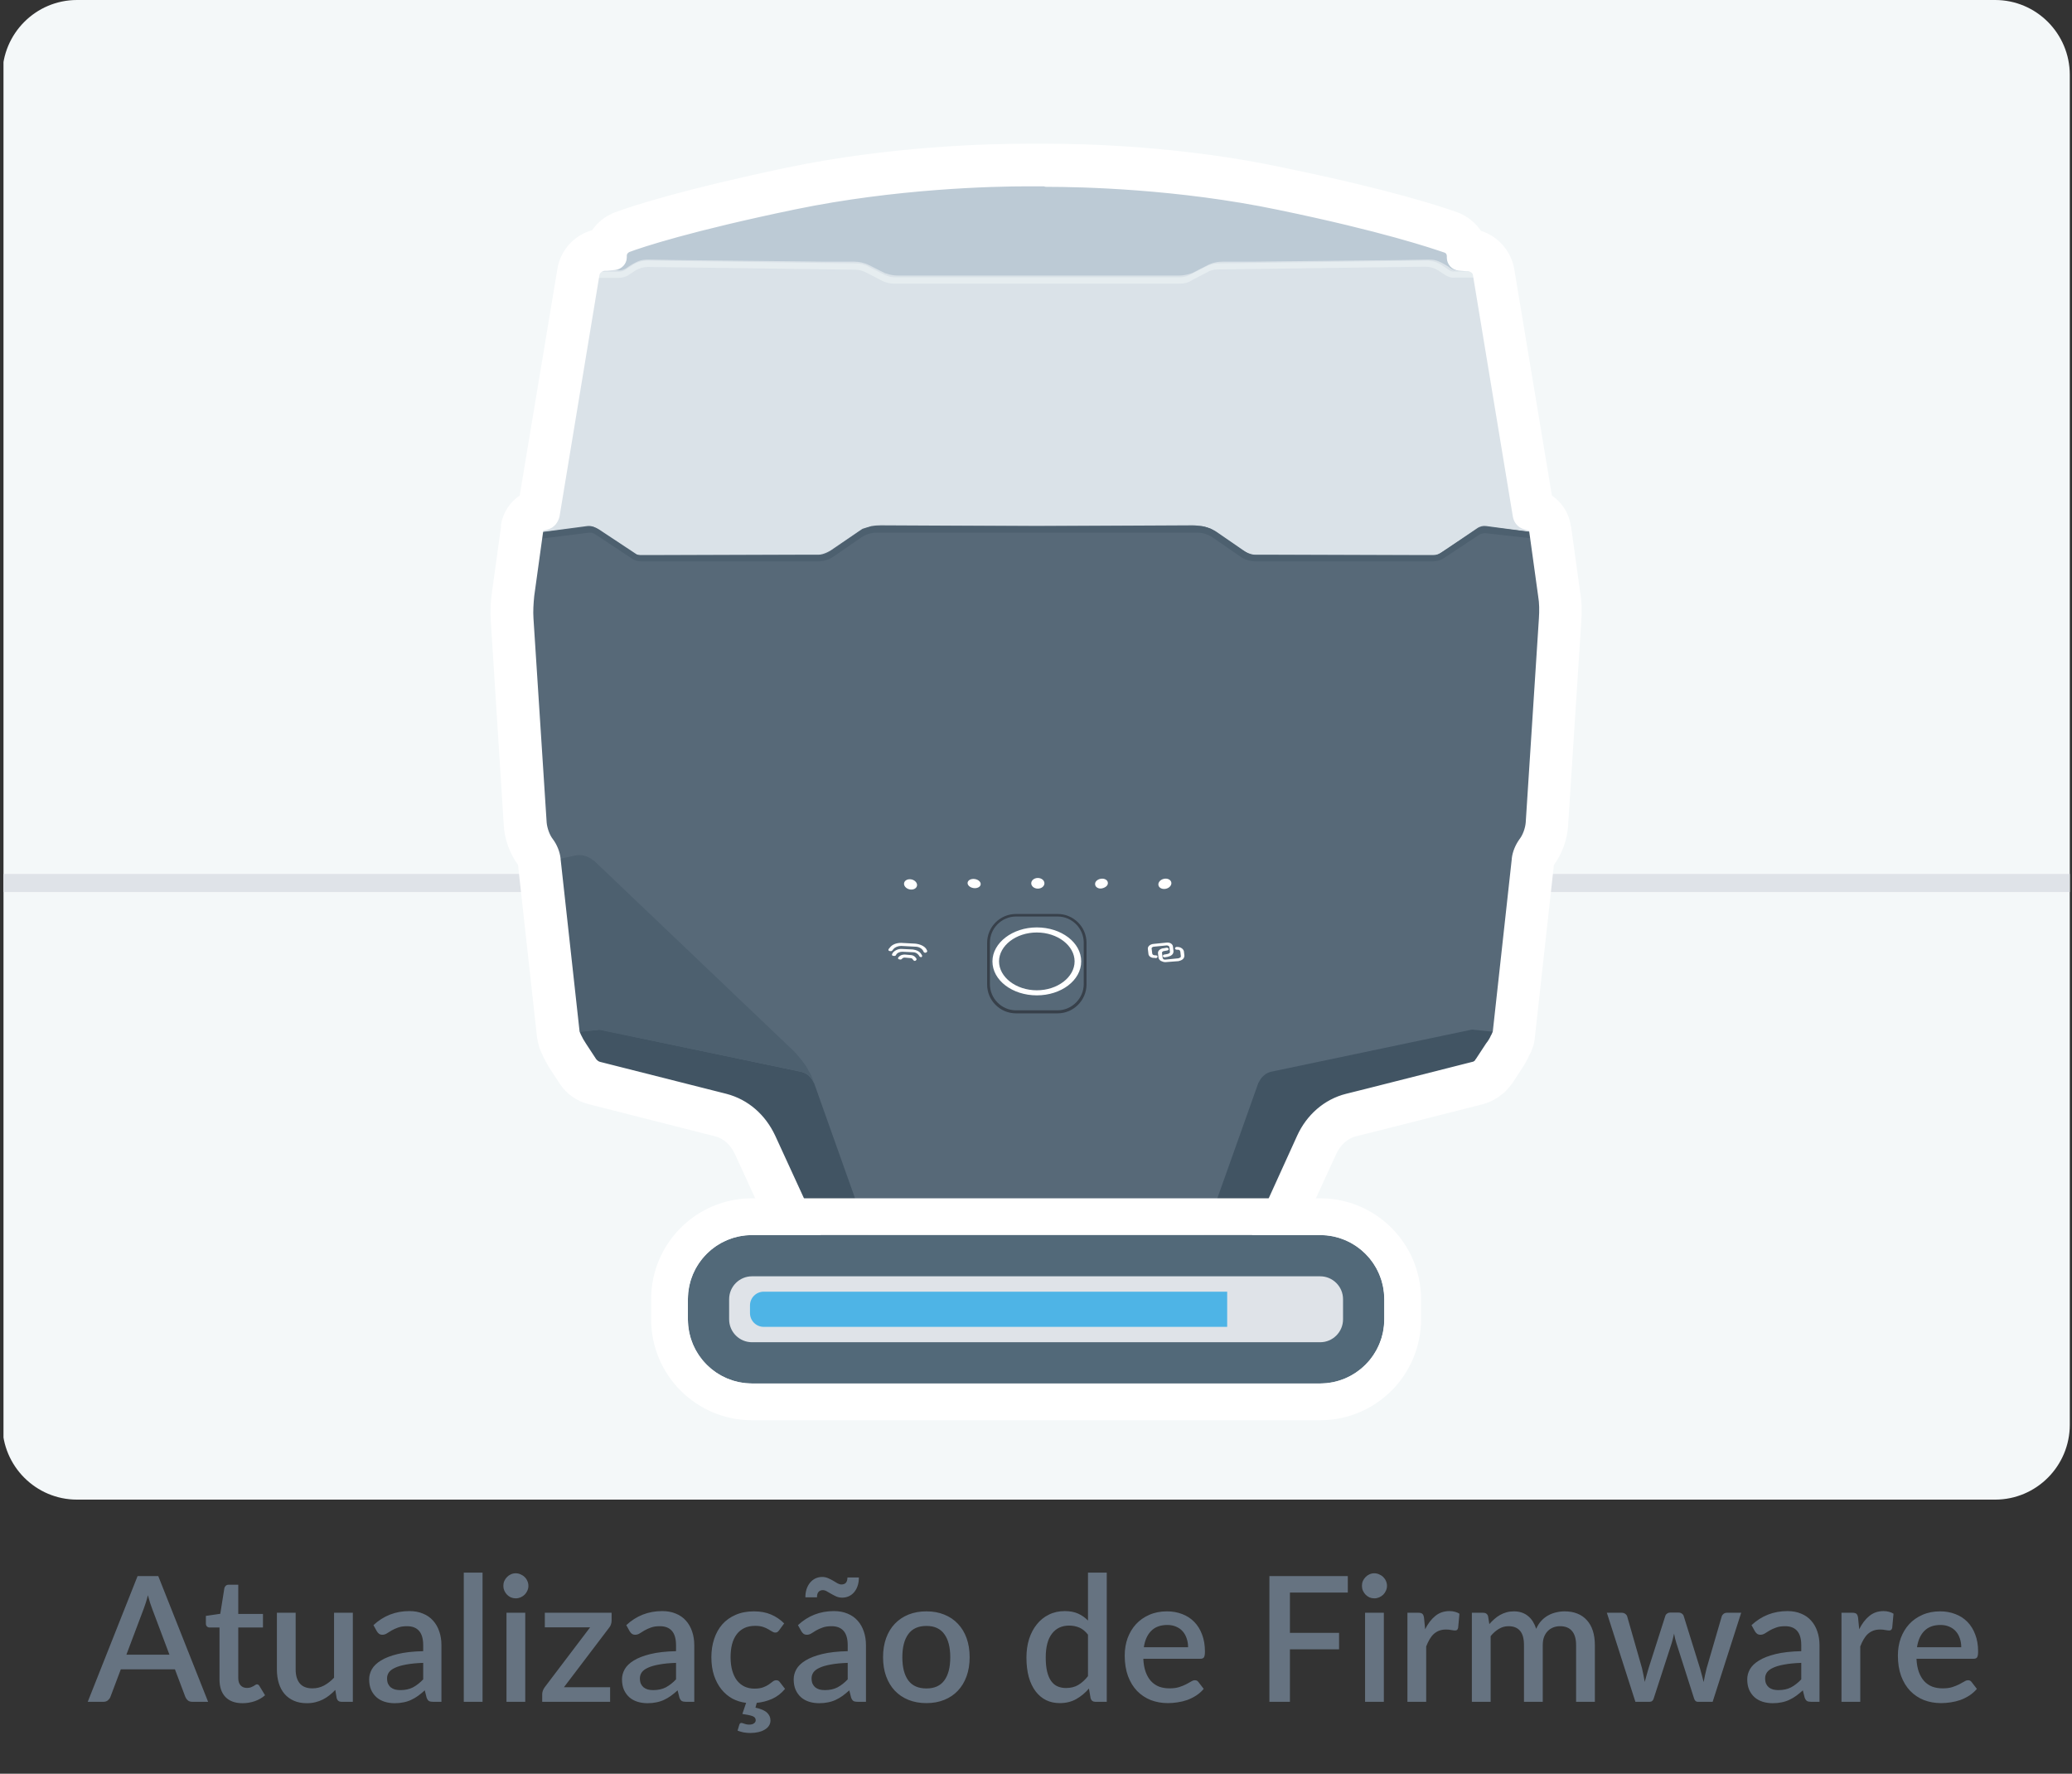
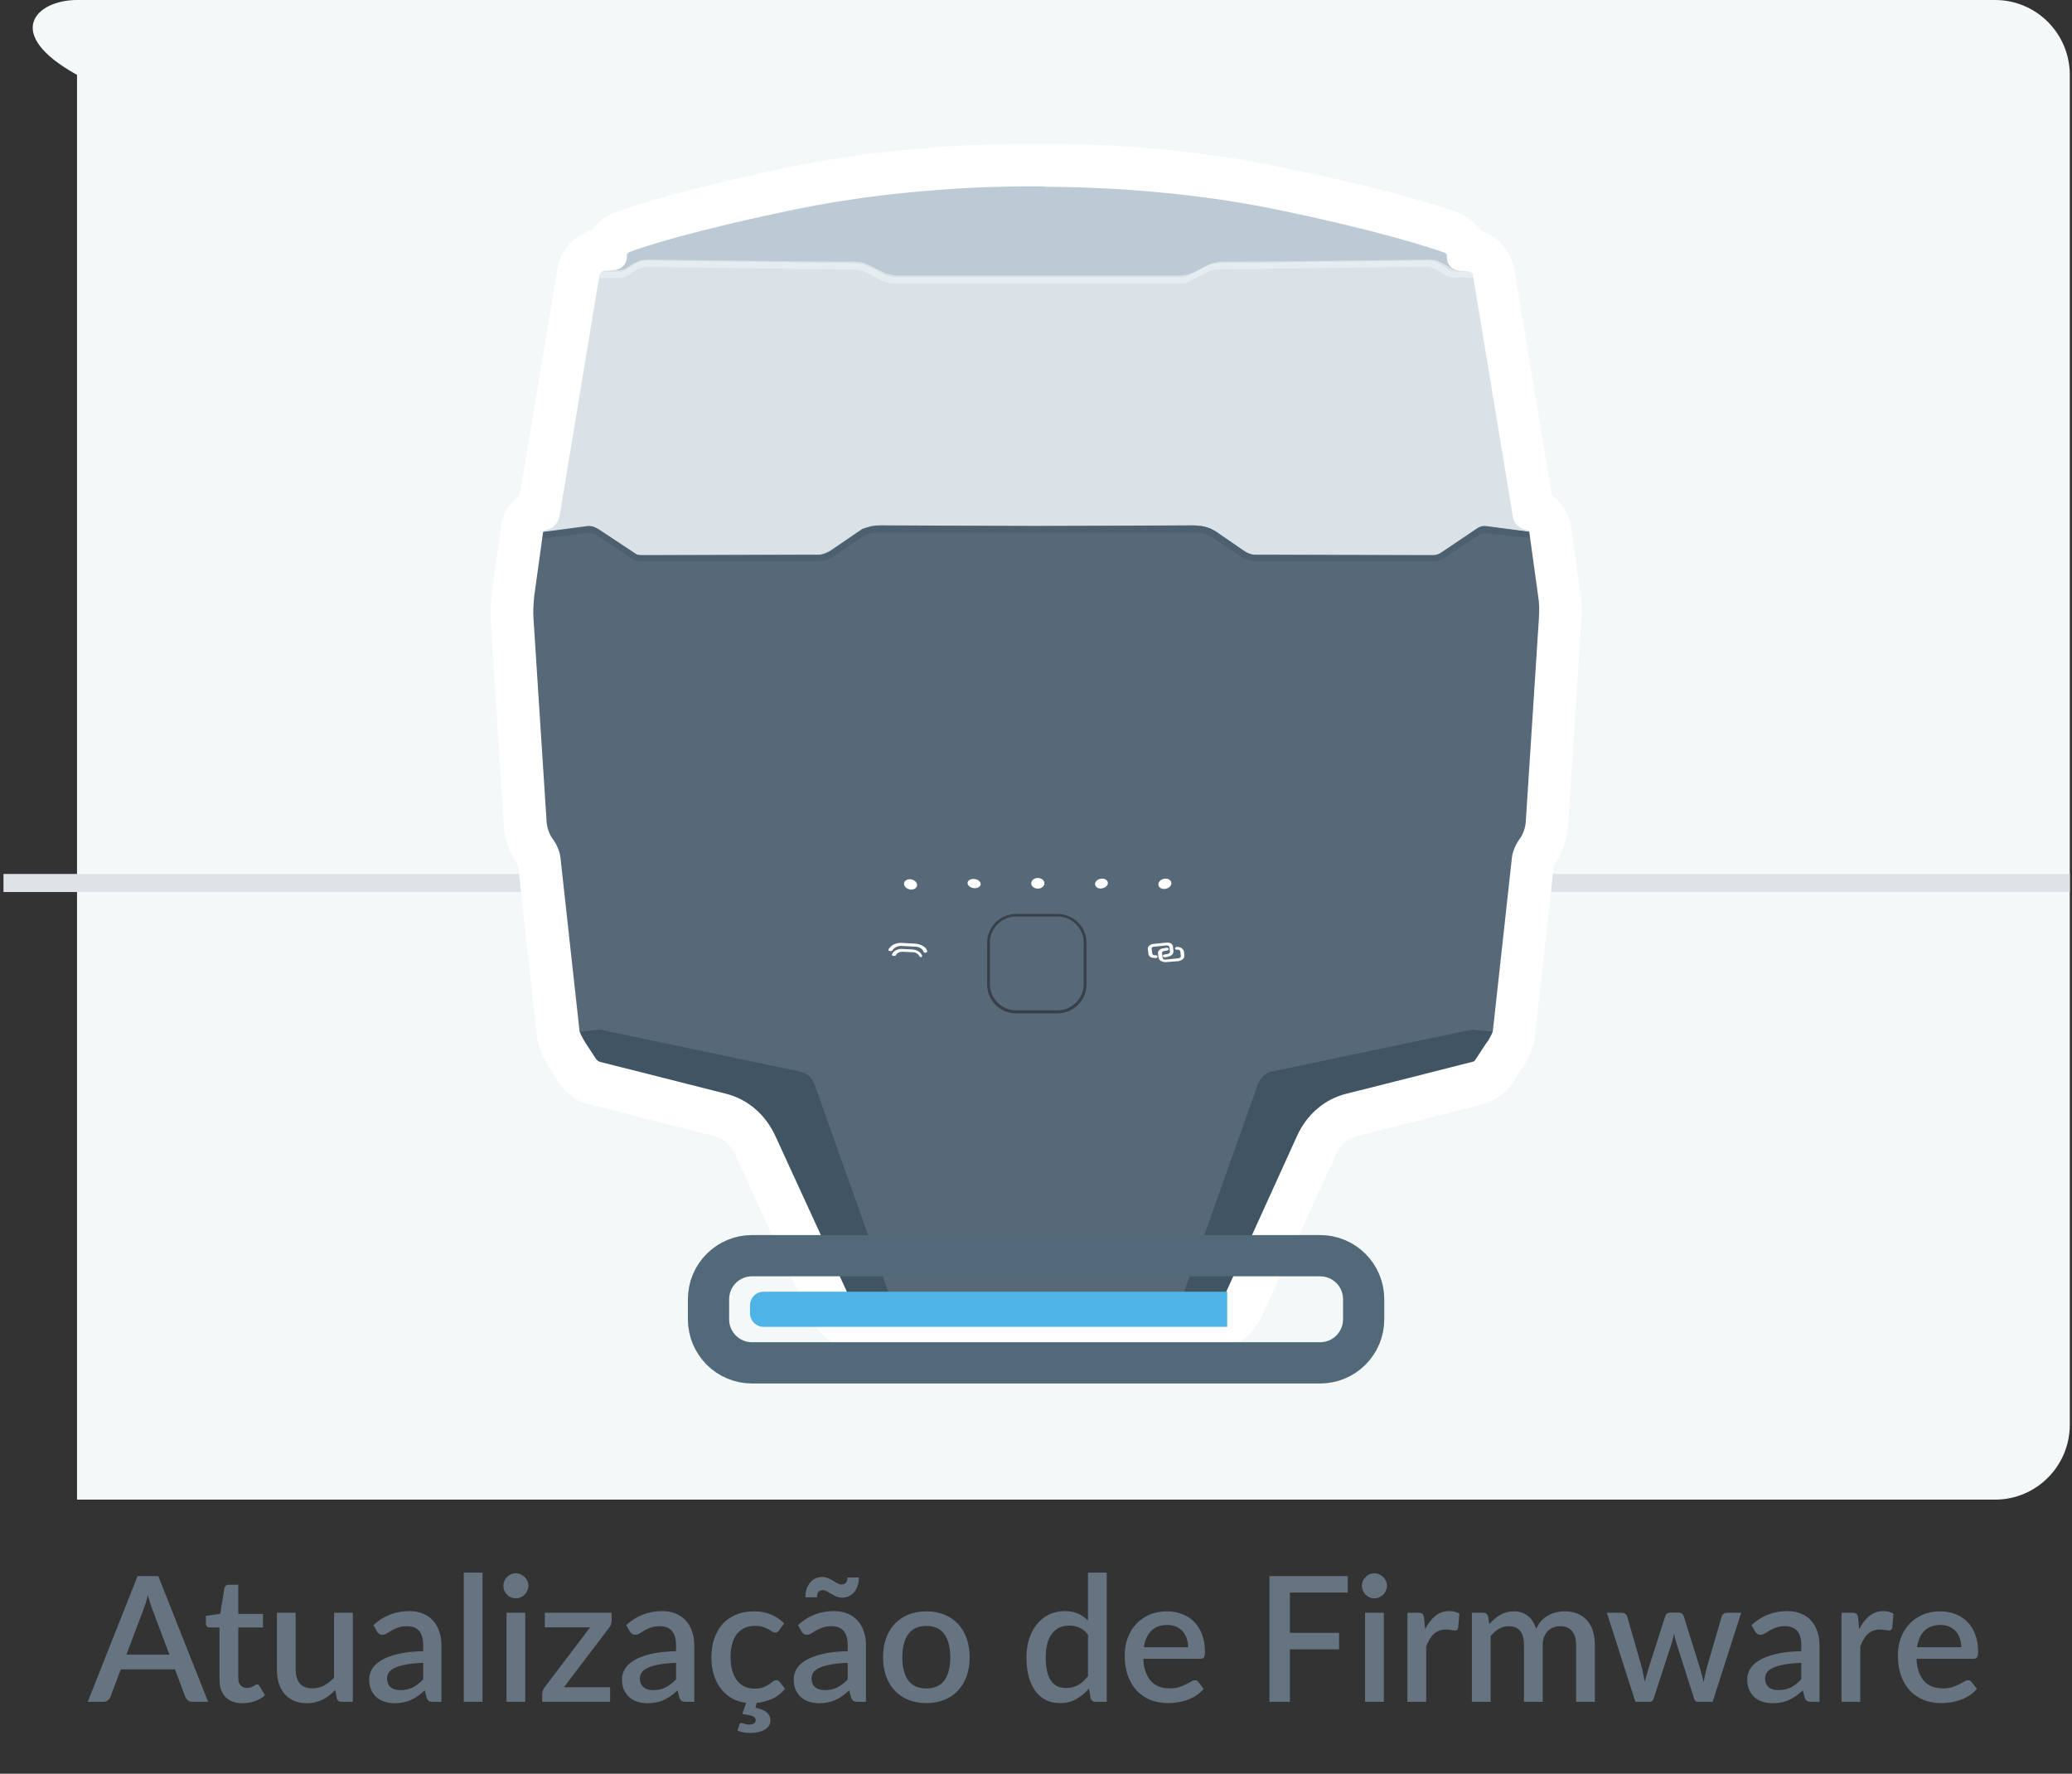
<svg xmlns="http://www.w3.org/2000/svg" width="451" height="386" viewBox="0 0 451 386" fill="none">
  <rect x="0" y="0" width="451" height="386" fill="#333333" stroke="none" />
  <g clip-path="url(#clip0_753_1047)">
-     <path d="M434.272 326.345H16.766C7.8 326.345 0.519 319.042 0.519 310.051V16.294C0.519 7.303 7.8 0 16.766 0H434.272C443.237 0 450.519 7.303 450.519 16.294V310.051C450.519 319.042 443.237 326.345 434.272 326.345Z" fill="#F4F8F9" />
+     <path d="M434.272 326.345H16.766V16.294C0.519 7.303 7.8 0 16.766 0H434.272C443.237 0 450.519 7.303 450.519 16.294V310.051C450.519 319.042 443.237 326.345 434.272 326.345Z" fill="#F4F8F9" />
    <path d="M450.519 190.193H0.519V194.118H450.519V190.193Z" fill="#DFE3E8" />
    <path d="M276.843 233.218C275.574 233.494 274.47 234.377 274.084 235.591L274.36 234.928C274.525 234.432 274.801 233.935 275.022 233.439L275.132 233.328C275.574 232.39 276.126 231.563 276.788 230.735L277.064 230.404C277.727 229.466 278.555 228.639 279.438 227.866L321.938 187.367C322.048 187.257 322.104 187.257 322.214 187.202C323.318 186.264 324.808 185.878 326.243 186.209L329.831 186.981L325.691 224.611L320.834 224.114L276.843 233.218Z" fill="#4D606F" />
    <path d="M335.351 129.598L333.42 115.638L323.484 114.314C322.822 114.204 322.049 114.425 321.442 114.811L313.825 119.997C313.218 120.439 312.501 120.659 311.783 120.659H310.182L277.672 120.549H273.146C271.987 120.549 270.552 119.777 269.614 119.059L263.542 114.921L263.211 114.811C262.604 114.645 262.107 114.48 261.555 114.314C260.893 114.204 260.231 114.149 259.513 114.149L225.513 114.314L191.733 114.149C191.071 114.149 190.409 114.259 189.691 114.314C189.084 114.425 188.532 114.59 188.035 114.811L187.704 114.921L181.633 119.059C180.694 119.721 179.259 120.549 178.1 120.549H173.574L141.064 120.659H139.464C138.691 120.659 138.029 120.384 137.421 119.997L129.804 114.811C129.197 114.369 128.48 114.204 127.762 114.314L117.827 115.638L115.895 129.598C115.619 131.198 115.564 132.853 115.73 134.564L118.6 178.98C118.71 180.304 119.262 181.849 120.035 182.842C120.863 184.001 121.47 185.38 121.636 186.815C121.636 186.815 121.636 186.815 121.636 186.925L125.775 224.555L126.106 225.327C126.382 226.099 126.879 226.651 127.265 227.368L129.473 230.734C129.749 231.065 130.136 231.396 130.577 231.507L158.064 238.459C162.701 239.617 166.399 242.928 168.386 247.287L184.503 282.378C184.834 283.151 185.441 283.813 186.104 284.199L187.539 285.137C188.311 285.634 189.139 285.909 189.967 285.909H193.389H195.597H226.23H255.539H257.802H261.224C262.052 285.909 262.88 285.634 263.653 285.137L265.088 284.199C265.75 283.758 266.357 283.096 266.689 282.378L282.806 247.287C284.848 242.928 288.436 239.673 293.127 238.459L320.614 231.507C321.056 231.396 321.442 231.065 321.718 230.734L323.926 227.368C324.368 226.706 324.754 226.044 325.085 225.327L325.416 224.555L329.556 186.925C329.556 186.925 329.556 186.925 329.556 186.815C329.722 185.38 330.329 183.945 331.157 182.842C331.929 181.849 332.481 180.249 332.592 178.98L335.462 134.564C335.627 132.963 335.627 131.308 335.351 129.598Z" fill="#576978" />
    <path d="M333.364 115.419C333.364 115.253 333.199 115.143 333.033 115.088L331.874 114.757C330.77 114.426 330.053 113.488 329.777 112.329L321.111 59.912C320.945 59.14 320.338 58.588 319.51 58.478C319.4 58.478 319.345 58.478 319.179 58.478H319.069L317.303 58.312C316.143 58.202 315.205 57.209 315.205 56.05V55.719C315.205 55.112 314.874 54.726 314.377 54.45C311.452 53.347 300.744 49.815 278.114 45.125C253.607 39.994 229.984 40.105 225.513 40.16C225.071 40.16 224.409 40.16 223.692 40.16C216.295 40.16 195.045 40.601 173.133 45.181C150.447 49.87 139.795 53.512 136.869 54.505C136.373 54.671 136.042 55.167 136.042 55.774V56.105C136.042 57.264 135.103 58.312 133.944 58.367L132.178 58.533H132.067C131.957 58.533 131.902 58.533 131.736 58.533C130.908 58.643 130.246 59.195 130.136 59.968L121.415 112.384C121.249 113.543 120.476 114.481 119.317 114.812L118.158 115.143C117.993 115.253 117.827 115.308 117.827 115.474V115.805L127.762 114.481C128.535 114.37 129.197 114.591 129.804 114.977L137.421 120.164C138.029 120.605 138.746 120.826 139.464 120.826H141.064L173.574 120.716H178.1C179.259 120.716 180.694 119.943 181.633 119.226L187.704 115.088L188.035 114.977C188.643 114.812 189.195 114.646 189.691 114.481C190.354 114.37 191.016 114.315 191.733 114.315L224.851 114.481H225.513H226.451L259.568 114.315C260.231 114.315 260.893 114.426 261.611 114.481C262.218 114.591 262.77 114.757 263.266 114.977L263.598 115.088L269.669 119.226C270.607 119.888 272.043 120.716 273.202 120.716H277.728L310.238 120.826H311.838C312.611 120.826 313.273 120.55 313.88 120.164L321.497 114.977C322.105 114.536 322.822 114.37 323.54 114.481L333.475 115.805L333.364 115.419Z" fill="#DAE2E8" />
    <path d="M317.579 58.422C316.419 58.311 315.481 57.318 315.481 56.16V55.828C315.481 55.221 315.15 54.835 314.653 54.559C311.728 53.456 301.02 49.925 278.39 45.235C253.883 40.103 230.26 40.214 225.789 40.269C225.347 40.269 224.685 40.269 223.968 40.269C216.571 40.269 195.321 40.71 173.409 45.29C150.723 49.98 140.071 53.621 137.145 54.615C136.649 54.78 136.318 55.277 136.318 55.884V56.215C136.318 57.373 135.379 58.422 134.22 58.477L132.012 58.642C132.123 58.642 132.178 58.642 132.343 58.642L134.441 58.808C135.269 58.973 136.207 58.532 136.869 57.98C139.132 56.546 139.74 56.49 141.395 56.49L148.129 56.601L178.983 56.932H185.772C187.042 56.932 188.201 57.208 189.305 57.76L192.561 59.415L192.893 59.525C193.721 59.801 194.548 59.967 195.432 59.967H226.838H256.643C257.471 59.967 258.299 59.801 259.182 59.525L259.513 59.415L262.77 57.76C263.874 57.153 265.033 56.932 266.302 56.932H273.091L303.945 56.601L310.679 56.49C312.335 56.49 312.942 56.601 315.205 57.98C315.868 58.587 316.806 58.973 317.634 58.808L319.731 58.642C319.842 58.642 319.897 58.642 320.062 58.642L317.579 58.422Z" fill="#BCCAD5" />
    <path opacity="0.8" d="M194.438 284.2L177.217 235.756C177.217 235.646 177.217 235.646 177.107 235.591C176.61 234.432 175.616 233.494 174.237 233.218L130.577 224.059L125.72 224.556L126.051 225.328C126.327 226.1 126.824 226.652 127.21 227.369L129.418 230.735C129.694 231.066 130.08 231.397 130.522 231.508L158.009 238.46C162.646 239.618 166.344 242.929 168.331 247.288L184.448 282.379C184.779 283.152 185.386 283.814 186.048 284.2L187.483 285.138C188.256 285.635 189.084 285.91 189.912 285.91H193.334H195.542L195.376 285.635C194.935 285.304 194.659 284.752 194.438 284.2Z" fill="#3C4F5E" />
    <path d="M256.643 284.2L273.864 235.756C273.864 235.646 273.864 235.646 273.974 235.591C274.471 234.432 275.465 233.494 276.734 233.218L320.394 224.059L325.251 224.556L324.92 225.328C324.644 226.1 324.147 226.652 323.76 227.369L321.553 230.735C321.277 231.066 320.89 231.397 320.449 231.508L292.962 238.46C288.325 239.618 284.627 242.929 282.64 247.288L266.523 282.379C266.192 283.152 265.585 283.814 264.922 284.2L263.487 285.138C262.715 285.635 261.887 285.91 261.059 285.91H257.637H255.374L255.539 285.635C256.257 285.304 256.477 284.752 256.643 284.2Z" fill="#415463" />
    <path d="M225.899 193.38C226.692 193.38 227.334 192.862 227.334 192.222C227.334 191.582 226.692 191.063 225.899 191.063C225.107 191.063 224.464 191.582 224.464 192.222C224.464 192.862 225.107 193.38 225.899 193.38Z" fill="white" />
    <path d="M199.587 192.803C199.732 192.211 199.225 191.578 198.455 191.391C197.685 191.203 196.943 191.531 196.799 192.123C196.654 192.715 197.162 193.347 197.931 193.535C198.701 193.723 199.443 193.395 199.587 192.803Z" fill="white" />
    <path d="M213.455 192.489C213.536 191.947 212.967 191.412 212.183 191.295C211.399 191.177 210.698 191.522 210.616 192.064C210.535 192.607 211.105 193.142 211.889 193.259C212.673 193.376 213.374 193.032 213.455 192.489Z" fill="white" />
    <path d="M253.812 193.404C254.582 193.216 255.089 192.584 254.945 191.992C254.8 191.4 254.059 191.072 253.289 191.26C252.519 191.447 252.012 192.08 252.157 192.672C252.301 193.264 253.042 193.591 253.812 193.404Z" fill="white" />
    <path d="M239.643 191.23C240.416 191.119 241.078 191.506 241.133 192.057C241.244 192.664 240.636 193.161 239.864 193.326C239.091 193.492 238.429 193.05 238.373 192.499C238.263 191.892 238.87 191.34 239.643 191.23Z" fill="white" />
-     <path d="M225.678 201.822C230.977 201.822 235.338 205.078 235.338 209.216C235.338 213.354 230.977 216.609 225.678 216.609C220.38 216.609 216.019 213.354 216.019 209.216C216.019 205.188 220.38 201.822 225.678 201.822ZM225.678 215.506C230.204 215.506 233.903 212.637 233.903 209.216C233.903 205.795 230.204 202.926 225.678 202.926C221.152 202.926 217.454 205.795 217.454 209.216C217.454 212.637 221.152 215.506 225.678 215.506Z" fill="white" />
    <path d="M201.392 207.34C201.226 207.34 201.116 207.229 201.06 207.174L200.895 206.843C200.564 206.347 199.957 206.016 199.239 206.016L196.148 205.85C195.486 205.85 194.823 206.126 194.492 206.512L194.216 206.843C194.106 207.009 193.885 207.009 193.609 206.954C193.333 206.898 193.333 206.678 193.444 206.512L193.72 206.181C194.216 205.519 195.155 205.188 196.148 205.188L199.239 205.354C200.233 205.464 201.171 205.85 201.612 206.512L201.778 206.843C201.888 207.009 201.778 207.174 201.612 207.285C201.502 207.285 201.502 207.34 201.392 207.34Z" fill="white" />
    <path d="M200.454 208.278C200.289 208.278 200.178 208.167 200.123 208.112L199.958 207.836C199.682 207.505 199.295 207.229 198.798 207.229L196.425 207.119C195.928 207.119 195.432 207.285 195.156 207.616L194.99 207.892C194.88 208.057 194.659 208.057 194.383 208.002C194.107 207.947 194.107 207.726 194.217 207.561L194.383 207.285C194.824 206.788 195.542 206.457 196.315 206.512L198.688 206.623C199.516 206.733 200.178 207.064 200.509 207.616L200.675 207.892C200.785 208.057 200.675 208.223 200.509 208.333C200.565 208.278 200.454 208.278 200.454 208.278Z" fill="white" />
-     <path d="M199.13 209.106C198.964 209.106 198.854 208.996 198.798 208.941L198.688 208.775C198.578 208.61 198.412 208.5 198.191 208.5L196.922 208.389C196.646 208.389 196.48 208.5 196.425 208.555L196.315 208.665C196.204 208.831 195.984 208.831 195.708 208.775C195.432 208.72 195.432 208.5 195.542 208.334L195.652 208.224C195.928 207.893 196.425 207.727 196.922 207.727L198.191 207.837C198.688 207.837 199.13 208.113 199.35 208.444L199.461 208.61C199.571 208.775 199.461 208.941 199.295 209.051C199.24 209.106 199.13 209.106 199.13 209.106Z" fill="white" />
    <path d="M253.661 209.381C253.33 209.381 252.999 209.271 252.668 209.105C252.392 208.94 252.226 208.664 252.171 208.443L252.061 207.505C251.95 206.898 252.558 206.402 253.33 206.347L253.937 206.236C254.103 206.236 254.379 206.347 254.379 206.512C254.379 206.678 254.213 206.843 254.048 206.843L253.441 206.954C253.11 206.954 252.834 207.229 252.944 207.45L253.054 208.388C253.054 208.499 253.165 208.664 253.22 208.719C253.33 208.83 253.496 208.83 253.661 208.83L256.421 208.554C256.587 208.554 256.697 208.443 256.863 208.388C257.028 208.278 257.028 208.223 257.028 208.057L256.918 207.119C256.918 207.009 256.808 206.843 256.752 206.788C256.642 206.678 256.476 206.678 256.311 206.678H256.2C255.924 206.678 255.759 206.567 255.759 206.402C255.759 206.236 255.925 206.071 256.09 206.071H256.2C256.642 206.071 256.973 206.181 257.194 206.347C257.47 206.512 257.636 206.788 257.691 207.009L257.801 207.947C257.801 208.223 257.691 208.554 257.47 208.719C257.194 208.995 256.863 209.05 256.532 209.161L253.661 209.381Z" fill="white" />
    <path d="M251.399 208.443C250.627 208.554 249.964 208.112 249.964 207.505L249.854 206.567C249.744 205.96 250.351 205.464 251.124 205.409L253.883 205.133C254.656 205.022 255.318 205.464 255.318 206.071L255.429 207.009C255.429 207.285 255.318 207.616 255.098 207.781C254.822 208.057 254.49 208.112 254.159 208.223L253.552 208.333C253.276 208.333 253.111 208.223 253.111 208.057C253.111 207.892 253.276 207.726 253.442 207.726L254.049 207.616C254.214 207.616 254.325 207.505 254.49 207.45C254.656 207.34 254.656 207.285 254.656 207.119L254.546 206.181C254.546 205.905 254.27 205.74 253.938 205.74L251.179 206.016C250.848 206.016 250.572 206.292 250.682 206.512L250.792 207.45C250.792 207.726 251.068 207.892 251.399 207.892H251.51C251.786 207.892 251.951 208.002 251.951 208.167C251.951 208.333 251.786 208.499 251.62 208.499H251.399C251.455 208.443 251.399 208.443 251.399 208.443Z" fill="white" />
    <path opacity="0.43" d="M230.205 220.527H221.153C217.73 220.527 214.86 217.768 214.86 214.237V205.188C214.86 201.767 217.62 198.898 221.153 198.898H230.205C233.627 198.898 236.497 201.657 236.497 205.188V214.237C236.497 217.658 233.682 220.527 230.205 220.527ZM221.153 199.45C218.062 199.45 215.467 201.988 215.467 205.133V214.182C215.467 217.271 218.006 219.865 221.153 219.865H230.205C233.295 219.865 235.89 217.271 235.89 214.182V205.133C235.89 202.043 233.351 199.45 230.205 199.45H221.153Z" fill="#100B0E" />
-     <path d="M174.347 233.218C175.616 233.494 176.72 234.377 177.217 235.591L176.941 234.928C176.776 234.432 176.5 233.935 176.279 233.439L176.168 233.328C175.727 232.39 175.175 231.563 174.513 230.735L174.237 230.404C173.464 229.466 172.746 228.639 171.863 227.866L129.363 187.367C129.252 187.257 129.197 187.257 129.087 187.202C127.983 186.264 126.493 185.878 125.058 186.209L121.47 186.981L125.61 224.611L130.467 224.114L174.347 233.218Z" fill="#4D606F" />
    <path d="M256.643 61.732H194.659C193.665 61.732 192.561 61.456 191.733 60.959L188.532 59.304C187.87 58.973 187.042 58.697 186.269 58.697L141.064 58.09C140.126 58.09 139.132 58.366 138.305 58.863L136.649 59.966C136.042 60.297 135.379 60.463 134.606 60.463H130.025C129.694 60.463 129.363 60.132 129.363 59.801C129.363 59.47 129.694 59.139 130.025 59.139H134.717C135.158 59.139 135.545 59.028 135.986 58.808L137.642 57.704C138.636 57.042 139.85 56.711 141.009 56.711H141.119L186.324 57.318C187.318 57.318 188.367 57.594 189.194 58.09L192.396 59.746C193.169 60.077 193.886 60.352 194.769 60.352H256.753C257.581 60.352 258.354 60.187 259.127 59.746L262.328 58.09C263.266 57.594 264.26 57.318 265.198 57.318L310.403 56.711C311.673 56.711 312.832 57.042 313.825 57.704L315.481 58.808C315.812 59.083 316.254 59.139 316.64 59.083H321.497C321.829 59.083 322.16 59.414 322.16 59.746C322.16 60.077 321.829 60.408 321.497 60.408H316.585C315.923 60.518 315.26 60.242 314.653 59.911L312.997 58.808C312.169 58.311 311.231 58.035 310.238 58.035L265.033 58.642C264.26 58.642 263.432 58.808 262.77 59.249L259.568 60.904C258.796 61.511 257.747 61.732 256.643 61.732Z" fill="#E6EDF0" />
    <path d="M311.949 122.149H273.202C272.098 122.149 270.994 121.818 270.111 121.211L263.874 116.908C262.88 116.245 261.776 115.914 260.507 115.914H190.906C189.746 115.914 188.532 116.245 187.539 116.908L181.302 121.211C180.363 121.818 179.259 122.149 178.211 122.149H139.464C138.801 122.149 138.139 121.984 137.532 121.542L129.528 116.245C129.087 115.97 128.701 115.914 128.259 115.914L117.662 117.239L117.496 115.914L128.149 114.59C128.921 114.48 129.639 114.756 130.356 115.197L138.36 120.494C138.691 120.77 139.132 120.825 139.519 120.825H178.266C179.094 120.825 179.922 120.549 180.639 120.052L186.876 115.749C188.146 114.921 189.47 114.48 191.016 114.48H260.672C262.163 114.48 263.542 114.921 264.812 115.749L271.049 120.052C271.711 120.549 272.539 120.825 273.422 120.825H312.169C312.611 120.825 312.997 120.715 313.328 120.494L321.332 115.197C321.939 114.756 322.657 114.59 323.429 114.59L333.861 115.859L333.696 117.183L323.264 116.025C322.822 116.025 322.436 116.135 321.994 116.356L313.991 121.653C313.273 121.984 312.611 122.149 311.949 122.149Z" fill="#4D606F" />
    <path d="M227.776 40.159C235.227 40.159 256.422 40.601 278.335 45.18C301.02 49.87 311.673 53.512 314.598 54.505C315.095 54.67 315.426 55.167 315.426 55.774V56.105C315.426 57.264 316.364 58.312 317.523 58.367L319.179 58.532C319.29 58.532 319.345 58.532 319.455 58.532C319.455 58.532 319.455 58.532 319.566 58.532H319.731H319.621C320.449 58.643 321.056 59.195 321.111 59.857L329.777 112.273C329.942 113.431 330.715 114.369 331.874 114.701L333.033 115.032C333.199 115.142 333.364 115.197 333.364 115.363V115.694L335.296 129.653C335.572 131.253 335.572 132.908 335.462 134.619L332.592 179.035C332.481 180.359 331.929 181.904 331.157 182.897C330.329 184.056 329.722 185.435 329.556 186.87C329.556 186.87 329.556 186.87 329.556 186.98L325.416 224.61L325.085 225.382C325.085 225.493 324.975 225.493 324.975 225.548C324.699 226.21 324.312 226.817 323.871 227.369L321.663 230.734C321.553 230.845 321.497 230.9 321.497 231.01C321.387 231.12 321.332 231.176 321.221 231.286C321.056 231.396 320.78 231.562 320.614 231.562L297.764 237.355L293.127 238.514C288.491 239.673 284.793 242.983 282.806 247.342L266.909 282.323C266.799 282.489 266.744 282.765 266.578 282.93C266.247 283.427 265.805 283.923 265.254 284.254L264.315 284.861L263.818 285.192C263.046 285.689 262.218 285.965 261.39 285.965H257.968H255.705H226.396H195.487H193.279H189.857C189.029 285.965 188.201 285.689 187.428 285.192L185.993 284.254C185.331 283.813 184.724 283.151 184.393 282.433L168.276 247.342C166.233 242.983 162.646 239.728 157.954 238.514L130.467 231.562C130.025 231.451 129.639 231.12 129.363 230.789L127.155 227.424C126.714 226.762 126.327 226.099 125.996 225.382L125.665 224.61L121.525 186.98C121.525 186.98 121.525 186.98 121.525 186.87C121.36 185.435 120.753 184.001 119.925 182.897C119.152 181.904 118.6 180.304 118.49 179.035L115.619 134.619C115.509 132.964 115.619 131.363 115.785 129.653L117.717 115.694V115.363C117.717 115.197 117.882 115.087 118.048 115.032L119.207 114.701C120.311 114.369 121.028 113.431 121.304 112.273L129.97 59.857C130.08 59.084 130.743 58.532 131.571 58.422C131.681 58.422 131.736 58.422 131.847 58.422C131.847 58.422 131.847 58.422 131.957 58.422H132.068L133.834 58.257C134.993 58.146 135.931 57.153 135.931 55.995V55.663C135.931 55.056 136.262 54.67 136.759 54.394C139.684 53.291 150.392 49.76 173.022 45.07C194.935 40.545 216.13 40.049 223.581 40.049C223.581 40.049 223.581 40.049 223.692 40.049C223.802 40.049 223.802 40.049 223.802 40.049C224.575 40.049 225.127 40.049 225.623 40.049C226.065 40.049 226.617 40.049 227.39 40.049C227.5 40.159 227.666 40.159 227.776 40.159ZM227.776 31.773H227.445C226.672 31.773 226.12 31.773 225.679 31.773C225.237 31.773 224.575 31.773 223.912 31.773H223.802H223.692C215.467 31.773 193.886 32.269 171.422 36.959C148.792 41.704 137.753 45.291 134.055 46.67C132.012 47.442 130.356 48.767 129.197 50.532C125.334 51.525 122.408 54.725 121.801 58.698L113.577 108.135C111.48 109.459 109.989 111.666 109.548 114.204C109.548 114.314 109.548 114.314 109.548 114.369V114.701L107.616 128.66C107.285 130.867 107.174 133.129 107.34 135.281L110.155 179.642C110.321 182.566 111.48 185.711 113.246 188.029C113.246 188.029 113.246 188.029 113.246 188.139L117.386 225.658C117.496 226.431 117.662 227.148 117.882 227.865L118.214 228.638C118.821 230.127 119.538 231.341 120.035 232.169L122.243 235.534C123.567 237.631 125.83 239.231 128.369 239.838L155.746 246.79C157.788 247.287 159.444 248.832 160.438 250.984L176.555 286.075C177.548 288.282 179.149 290.213 181.246 291.537L182.682 292.475C184.779 293.8 187.208 294.572 189.636 294.572H193.058H195.266H226.286C226.396 294.572 226.396 294.572 226.451 294.572H255.594H257.857H261.279C263.818 294.572 266.137 293.8 268.234 292.475L268.731 292.144L269.669 291.537C271.159 290.544 272.539 289.275 273.422 287.675C273.754 287.179 274.03 286.682 274.25 286.075L290.367 250.984C291.361 248.777 293.072 247.287 295.059 246.79L299.695 245.632L322.546 239.838C323.65 239.562 324.754 239.066 325.747 238.404C326.244 238.073 326.741 237.631 327.238 237.245C327.734 236.748 328.231 236.141 328.673 235.59L330.881 232.224C331.322 231.562 331.985 230.458 332.536 229.189C332.647 229.024 332.702 228.858 332.812 228.693L333.088 227.92C333.364 227.258 333.53 226.486 333.585 225.713L337.725 188.249C337.725 188.139 337.725 188.139 337.725 188.084C339.491 185.711 340.65 182.621 340.816 179.697L343.686 135.281C343.851 133.074 343.796 130.812 343.41 128.66L341.478 114.701L341.368 114.369C341.368 114.259 341.368 114.259 341.368 114.204C340.926 111.666 339.436 109.514 337.338 108.135L329.114 58.698C328.507 54.946 325.747 51.801 322.16 50.698H322.049C320.945 48.932 319.179 47.498 317.192 46.725C313.494 45.401 302.51 41.759 279.715 37.069C257.581 32.269 236 31.773 227.776 31.773Z" fill="white" stroke="white" stroke-miterlimit="10" />
-     <rect x="152.959" y="276.674" width="145.573" height="19.894" fill="#DFE3E8" />
    <path d="M163.246 284.086C163.246 282.433 164.585 281.094 166.238 281.094H267.114V288.75H166.238C164.585 288.75 163.246 287.41 163.246 285.757V284.086Z" fill="#4EB4E6" />
    <path d="M163.693 273.259H287.345C292.578 273.259 296.82 277.502 296.82 282.735V287.109C296.82 292.342 292.578 296.585 287.345 296.585H163.693C158.459 296.585 154.217 292.342 154.217 287.109V282.735C154.217 277.502 158.459 273.259 163.693 273.259Z" stroke="#526979" stroke-width="8.977" />
-     <path d="M287.345 264.771H163.693C153.771 264.771 145.728 272.814 145.728 282.735V287.109C145.728 297.03 153.771 305.073 163.693 305.073H287.345C297.266 305.073 305.309 297.03 305.309 287.109V282.735C305.309 272.814 297.266 264.771 287.345 264.771Z" stroke="white" stroke-width="8" />
    <path d="M36.88 360.085L33.118 350.091C32.814 349.318 32.504 348.336 32.187 347.146C32.048 347.741 31.896 348.292 31.731 348.799C31.567 349.293 31.415 349.73 31.275 350.11L27.513 360.085H36.88ZM45.297 370.345H41.858C41.466 370.345 41.149 370.25 40.908 370.06C40.668 369.857 40.484 369.61 40.357 369.319L38.077 363.277H26.297L24.017 369.319C23.916 369.572 23.739 369.806 23.485 370.022C23.232 370.237 22.915 370.345 22.535 370.345H19.096L29.945 342.985H34.448L45.297 370.345ZM52.793 370.649C51.184 370.649 49.943 370.199 49.069 369.3C48.208 368.388 47.777 367.108 47.777 365.462V354.176H45.649C45.421 354.176 45.224 354.106 45.06 353.967C44.895 353.815 44.813 353.593 44.813 353.302V351.649L47.948 351.193L48.841 345.588C48.904 345.372 49.012 345.201 49.164 345.075C49.316 344.935 49.519 344.866 49.772 344.866H51.862V351.231H57.239V354.176H51.862V365.177C51.862 365.873 52.033 366.405 52.375 366.773C52.717 367.14 53.173 367.324 53.743 367.324C54.059 367.324 54.332 367.286 54.56 367.21C54.788 367.121 54.984 367.032 55.149 366.944C55.313 366.842 55.453 366.754 55.567 366.678C55.694 366.589 55.814 366.545 55.928 366.545C56.156 366.545 56.34 366.671 56.479 366.925L57.695 368.92C57.062 369.477 56.314 369.908 55.453 370.212C54.592 370.503 53.705 370.649 52.793 370.649ZM76.799 350.965V370.345H74.329C73.784 370.345 73.436 370.085 73.284 369.566L72.98 367.761C72.574 368.191 72.144 368.584 71.688 368.939C71.244 369.293 70.769 369.597 70.263 369.851C69.756 370.104 69.211 370.3 68.629 370.44C68.059 370.579 67.444 370.649 66.786 370.649C65.722 370.649 64.784 370.471 63.974 370.117C63.163 369.762 62.479 369.262 61.922 368.616C61.377 367.97 60.965 367.197 60.687 366.298C60.408 365.386 60.269 364.385 60.269 363.296V350.965H64.354V363.296C64.354 364.6 64.651 365.614 65.247 366.336C65.855 367.058 66.773 367.419 68.002 367.419C68.901 367.419 69.737 367.216 70.51 366.811C71.295 366.393 72.03 365.823 72.714 365.101V350.965H76.799ZM92.115 361.871C90.658 361.921 89.429 362.042 88.428 362.232C87.428 362.409 86.617 362.643 85.996 362.935C85.376 363.213 84.926 363.549 84.647 363.942C84.382 364.334 84.249 364.765 84.249 365.234C84.249 365.69 84.318 366.082 84.457 366.412C84.609 366.728 84.812 366.994 85.066 367.21C85.332 367.412 85.635 367.564 85.978 367.666C86.332 367.754 86.719 367.799 87.136 367.799C88.201 367.799 89.112 367.602 89.873 367.21C90.645 366.804 91.392 366.222 92.115 365.462V361.871ZM81.284 353.663C83.476 351.623 86.085 350.604 89.112 350.604C90.227 350.604 91.215 350.787 92.076 351.155C92.951 351.509 93.679 352.016 94.261 352.675C94.857 353.333 95.306 354.119 95.611 355.031C95.927 355.93 96.085 356.931 96.085 358.033V370.345H94.261C93.869 370.345 93.571 370.288 93.368 370.174C93.166 370.047 92.995 369.8 92.856 369.433L92.457 367.856C91.963 368.299 91.475 368.698 90.993 369.053C90.512 369.395 90.012 369.686 89.493 369.927C88.986 370.167 88.435 370.345 87.84 370.459C87.257 370.585 86.611 370.649 85.901 370.649C85.116 370.649 84.382 370.541 83.698 370.326C83.026 370.11 82.444 369.787 81.95 369.357C81.456 368.913 81.063 368.369 80.772 367.723C80.493 367.077 80.353 366.317 80.353 365.443C80.353 364.695 80.55 363.967 80.942 363.258C81.348 362.548 82.007 361.915 82.918 361.358C83.843 360.788 85.053 360.319 86.547 359.952C88.055 359.584 89.91 359.375 92.115 359.325V358.033C92.115 356.639 91.817 355.601 91.222 354.917C90.626 354.233 89.752 353.891 88.6 353.891C87.814 353.891 87.156 353.992 86.624 354.195C86.091 354.385 85.629 354.594 85.237 354.822C84.844 355.05 84.496 355.265 84.192 355.468C83.888 355.658 83.564 355.753 83.222 355.753C82.944 355.753 82.703 355.683 82.501 355.544C82.311 355.392 82.152 355.208 82.025 354.993L81.284 353.663ZM105.032 342.225V370.345H100.947V342.225H105.032ZM114.33 350.965V370.345H110.245V350.965H114.33ZM115.014 345.113C115.014 345.48 114.938 345.828 114.786 346.158C114.647 346.487 114.45 346.778 114.197 347.032C113.944 347.272 113.646 347.469 113.304 347.621C112.975 347.76 112.62 347.83 112.24 347.83C111.873 347.83 111.524 347.76 111.195 347.621C110.878 347.469 110.6 347.272 110.359 347.032C110.118 346.778 109.922 346.487 109.77 346.158C109.631 345.828 109.561 345.48 109.561 345.113C109.561 344.733 109.631 344.378 109.77 344.049C109.922 343.719 110.118 343.434 110.359 343.194C110.6 342.94 110.878 342.744 111.195 342.605C111.524 342.453 111.873 342.377 112.24 342.377C112.62 342.377 112.975 342.453 113.304 342.605C113.646 342.744 113.944 342.94 114.197 343.194C114.45 343.434 114.647 343.719 114.786 344.049C114.938 344.378 115.014 344.733 115.014 345.113ZM133.124 352.675C133.124 352.966 133.073 353.251 132.972 353.53C132.883 353.808 132.75 354.043 132.573 354.233L122.75 367.172H132.801V370.345H118.019V368.635C118.019 368.445 118.063 368.217 118.152 367.951C118.24 367.685 118.373 367.431 118.551 367.191L128.45 354.138H118.589V350.965H133.124V352.675ZM147.148 361.871C145.691 361.921 144.462 362.042 143.462 362.232C142.461 362.409 141.65 362.643 141.03 362.935C140.409 363.213 139.959 363.549 139.681 363.942C139.415 364.334 139.282 364.765 139.282 365.234C139.282 365.69 139.351 366.082 139.491 366.412C139.643 366.728 139.845 366.994 140.099 367.21C140.365 367.412 140.669 367.564 141.011 367.666C141.365 367.754 141.752 367.799 142.17 367.799C143.234 367.799 144.146 367.602 144.906 367.21C145.678 366.804 146.426 366.222 147.148 365.462V361.871ZM136.318 353.663C138.509 351.623 141.118 350.604 144.146 350.604C145.26 350.604 146.248 350.787 147.11 351.155C147.984 351.509 148.712 352.016 149.295 352.675C149.89 353.333 150.34 354.119 150.644 355.031C150.96 355.93 151.119 356.931 151.119 358.033V370.345H149.295C148.902 370.345 148.604 370.288 148.402 370.174C148.199 370.047 148.028 369.8 147.889 369.433L147.49 367.856C146.996 368.299 146.508 368.698 146.027 369.053C145.545 369.395 145.045 369.686 144.526 369.927C144.019 370.167 143.468 370.345 142.873 370.459C142.29 370.585 141.644 370.649 140.935 370.649C140.149 370.649 139.415 370.541 138.731 370.326C138.059 370.11 137.477 369.787 136.983 369.357C136.489 368.913 136.096 368.369 135.805 367.723C135.526 367.077 135.387 366.317 135.387 365.443C135.387 364.695 135.583 363.967 135.976 363.258C136.381 362.548 137.04 361.915 137.952 361.358C138.876 360.788 140.086 360.319 141.581 359.952C143.088 359.584 144.944 359.375 147.148 359.325V358.033C147.148 356.639 146.85 355.601 146.255 354.917C145.659 354.233 144.785 353.891 143.633 353.891C142.847 353.891 142.189 353.992 141.657 354.195C141.125 354.385 140.662 354.594 140.27 354.822C139.877 355.05 139.529 355.265 139.225 355.468C138.921 355.658 138.598 355.753 138.256 355.753C137.977 355.753 137.736 355.683 137.534 355.544C137.344 355.392 137.185 355.208 137.059 354.993L136.318 353.663ZM170.876 367.533C170.078 368.495 169.147 369.217 168.083 369.699C167.019 370.167 165.898 370.459 164.72 370.573L164.435 371.618C165.613 371.871 166.449 372.232 166.943 372.701C167.45 373.169 167.703 373.739 167.703 374.411C167.703 374.829 167.595 375.202 167.38 375.532C167.165 375.874 166.861 376.159 166.468 376.387C166.088 376.627 165.626 376.811 165.081 376.938C164.549 377.064 163.96 377.128 163.314 377.128C162.795 377.128 162.301 377.083 161.832 376.995C161.376 376.906 160.945 376.779 160.54 376.615L160.92 375.342C160.996 375.076 161.161 374.943 161.414 374.943C161.49 374.943 161.572 374.962 161.661 375C161.762 375.038 161.876 375.076 162.003 375.114C162.142 375.164 162.294 375.209 162.459 375.247C162.636 375.285 162.845 375.304 163.086 375.304C163.555 375.304 163.903 375.209 164.131 375.019C164.372 374.841 164.492 374.62 164.492 374.354C164.492 373.923 164.245 373.619 163.751 373.442C163.27 373.277 162.548 373.125 161.585 372.986L162.402 370.573C161.325 370.446 160.325 370.136 159.4 369.642C158.488 369.135 157.69 368.457 157.006 367.609C156.335 366.76 155.803 365.753 155.41 364.588C155.03 363.422 154.84 362.105 154.84 360.636C154.84 359.204 155.043 357.881 155.448 356.665C155.853 355.436 156.442 354.378 157.215 353.492C158 352.605 158.969 351.915 160.122 351.421C161.275 350.914 162.605 350.661 164.112 350.661C165.518 350.661 166.753 350.889 167.817 351.345C168.894 351.801 169.85 352.447 170.686 353.283L169.603 354.765C169.476 354.929 169.356 355.056 169.242 355.145C169.128 355.233 168.963 355.278 168.748 355.278C168.533 355.278 168.305 355.202 168.064 355.05C167.836 354.898 167.557 354.733 167.228 354.556C166.911 354.366 166.525 354.195 166.069 354.043C165.613 353.891 165.043 353.815 164.359 353.815C163.472 353.815 162.693 353.973 162.022 354.29C161.363 354.606 160.806 355.062 160.35 355.658C159.907 356.24 159.571 356.956 159.343 357.805C159.128 358.641 159.02 359.584 159.02 360.636C159.02 361.725 159.14 362.694 159.381 363.543C159.622 364.391 159.964 365.107 160.407 365.69C160.863 366.272 161.408 366.716 162.041 367.02C162.687 367.324 163.409 367.476 164.207 367.476C164.992 367.476 165.632 367.381 166.126 367.191C166.62 367.001 167.032 366.792 167.361 366.564C167.69 366.336 167.969 366.127 168.197 365.937C168.438 365.747 168.691 365.652 168.957 365.652C169.286 365.652 169.54 365.778 169.717 366.032L170.876 367.533ZM184.517 361.871C183.06 361.921 181.832 362.042 180.831 362.232C179.83 362.409 179.02 362.643 178.399 362.935C177.778 363.213 177.329 363.549 177.05 363.942C176.784 364.334 176.651 364.765 176.651 365.234C176.651 365.69 176.721 366.082 176.86 366.412C177.012 366.728 177.215 366.994 177.468 367.21C177.734 367.412 178.038 367.564 178.38 367.666C178.735 367.754 179.121 367.799 179.539 367.799C180.603 367.799 181.515 367.602 182.275 367.21C183.048 366.804 183.795 366.222 184.517 365.462V361.871ZM173.687 353.663C175.878 351.623 178.488 350.604 181.515 350.604C182.63 350.604 183.618 350.787 184.479 351.155C185.353 351.509 186.081 352.016 186.664 352.675C187.259 353.333 187.709 354.119 188.013 355.031C188.33 355.93 188.488 356.931 188.488 358.033V370.345H186.664C186.271 370.345 185.974 370.288 185.771 370.174C185.568 370.047 185.397 369.8 185.258 369.433L184.859 367.856C184.365 368.299 183.877 368.698 183.396 369.053C182.915 369.395 182.414 369.686 181.895 369.927C181.388 370.167 180.837 370.345 180.242 370.459C179.659 370.585 179.013 370.649 178.304 370.649C177.519 370.649 176.784 370.541 176.1 370.326C175.429 370.11 174.846 369.787 174.352 369.357C173.858 368.913 173.465 368.369 173.174 367.723C172.895 367.077 172.756 366.317 172.756 365.443C172.756 364.695 172.952 363.967 173.345 363.258C173.75 362.548 174.409 361.915 175.321 361.358C176.246 360.788 177.455 360.319 178.95 359.952C180.457 359.584 182.313 359.375 184.517 359.325V358.033C184.517 356.639 184.219 355.601 183.624 354.917C183.029 354.233 182.155 353.891 181.002 353.891C180.217 353.891 179.558 353.992 179.026 354.195C178.494 354.385 178.032 354.594 177.639 354.822C177.246 355.05 176.898 355.265 176.594 355.468C176.29 355.658 175.967 355.753 175.625 355.753C175.346 355.753 175.106 355.683 174.903 355.544C174.713 355.392 174.555 355.208 174.428 354.993L173.687 353.663ZM183.149 344.809C183.554 344.809 183.871 344.695 184.099 344.467C184.327 344.226 184.447 343.833 184.46 343.289H186.949C186.949 343.947 186.86 344.549 186.683 345.094C186.506 345.626 186.252 346.088 185.923 346.481C185.606 346.861 185.22 347.158 184.764 347.374C184.321 347.576 183.833 347.678 183.301 347.678C182.858 347.678 182.44 347.595 182.047 347.431C181.654 347.253 181.287 347.063 180.945 346.861C180.603 346.658 180.28 346.474 179.976 346.31C179.672 346.132 179.387 346.044 179.121 346.044C178.716 346.044 178.399 346.17 178.171 346.424C177.943 346.664 177.829 347.057 177.829 347.602H175.302C175.302 346.943 175.391 346.341 175.568 345.797C175.758 345.252 176.011 344.79 176.328 344.41C176.657 344.017 177.044 343.713 177.487 343.498C177.943 343.282 178.437 343.175 178.969 343.175C179.425 343.175 179.849 343.263 180.242 343.441C180.635 343.605 181.002 343.789 181.344 343.992C181.686 344.194 182.003 344.384 182.294 344.562C182.598 344.726 182.883 344.809 183.149 344.809ZM201.652 350.661C203.084 350.661 204.376 350.895 205.528 351.364C206.694 351.832 207.682 352.497 208.492 353.359C209.316 354.22 209.949 355.265 210.392 356.494C210.836 357.722 211.057 359.103 211.057 360.636C211.057 362.168 210.836 363.549 210.392 364.778C209.949 366.006 209.316 367.058 208.492 367.932C207.682 368.793 206.694 369.458 205.528 369.927C204.376 370.395 203.084 370.63 201.652 370.63C200.208 370.63 198.904 370.395 197.738 369.927C196.586 369.458 195.598 368.793 194.774 367.932C193.951 367.058 193.318 366.006 192.874 364.778C192.431 363.549 192.209 362.168 192.209 360.636C192.209 359.103 192.431 357.722 192.874 356.494C193.318 355.265 193.951 354.22 194.774 353.359C195.598 352.497 196.586 351.832 197.738 351.364C198.904 350.895 200.208 350.661 201.652 350.661ZM201.652 367.438C203.4 367.438 204.699 366.855 205.547 365.69C206.409 364.512 206.839 362.833 206.839 360.655C206.839 358.476 206.409 356.798 205.547 355.62C204.699 354.429 203.4 353.834 201.652 353.834C199.879 353.834 198.562 354.429 197.7 355.62C196.839 356.798 196.408 358.476 196.408 360.655C196.408 362.833 196.839 364.512 197.7 365.69C198.562 366.855 199.879 367.438 201.652 367.438ZM236.814 355.734C236.244 354.999 235.617 354.486 234.933 354.195C234.249 353.903 233.508 353.758 232.71 353.758C231.114 353.758 229.866 354.347 228.967 355.525C228.068 356.69 227.618 358.419 227.618 360.712C227.618 361.902 227.719 362.922 227.922 363.771C228.125 364.607 228.416 365.291 228.796 365.823C229.176 366.355 229.638 366.741 230.183 366.982C230.728 367.222 231.342 367.343 232.026 367.343C233.065 367.343 233.958 367.121 234.705 366.678C235.465 366.222 236.168 365.582 236.814 364.759V355.734ZM240.899 342.225V370.345H238.429C237.884 370.345 237.536 370.085 237.384 369.566L237.023 367.457C236.212 368.407 235.288 369.173 234.249 369.756C233.223 370.338 232.026 370.63 230.658 370.63C229.569 370.63 228.581 370.414 227.694 369.984C226.807 369.54 226.047 368.901 225.414 368.065C224.781 367.229 224.287 366.196 223.932 364.968C223.59 363.726 223.419 362.308 223.419 360.712C223.419 359.268 223.609 357.931 223.989 356.703C224.382 355.474 224.939 354.41 225.661 353.511C226.383 352.599 227.257 351.889 228.283 351.383C229.322 350.863 230.481 350.604 231.76 350.604C232.9 350.604 233.869 350.787 234.667 351.155C235.465 351.509 236.181 352.01 236.814 352.656V342.225H240.899ZM258.605 358.47C258.605 357.786 258.504 357.152 258.301 356.57C258.111 355.974 257.826 355.461 257.446 355.031C257.066 354.587 256.591 354.245 256.021 354.005C255.464 353.751 254.818 353.625 254.083 353.625C252.601 353.625 251.436 354.049 250.587 354.898C249.739 355.746 249.2 356.937 248.972 358.47H258.605ZM248.858 360.978C248.909 362.08 249.08 363.036 249.371 363.847C249.663 364.645 250.049 365.31 250.53 365.842C251.024 366.374 251.607 366.773 252.278 367.039C252.962 367.292 253.722 367.419 254.558 367.419C255.356 367.419 256.047 367.33 256.629 367.153C257.212 366.963 257.719 366.76 258.149 366.545C258.58 366.317 258.947 366.114 259.251 365.937C259.555 365.747 259.834 365.652 260.087 365.652C260.417 365.652 260.67 365.778 260.847 366.032L262.006 367.533C261.525 368.103 260.98 368.584 260.372 368.977C259.764 369.369 259.118 369.692 258.434 369.946C257.75 370.186 257.047 370.357 256.325 370.459C255.603 370.573 254.9 370.63 254.216 370.63C252.874 370.63 251.626 370.408 250.473 369.965C249.333 369.509 248.339 368.844 247.49 367.97C246.654 367.096 245.996 366.013 245.514 364.721C245.046 363.429 244.811 361.94 244.811 360.256C244.811 358.913 245.02 357.659 245.438 356.494C245.869 355.328 246.477 354.315 247.262 353.454C248.06 352.592 249.023 351.915 250.15 351.421C251.29 350.914 252.576 350.661 254.007 350.661C255.198 350.661 256.3 350.857 257.313 351.25C258.327 351.63 259.201 352.193 259.935 352.941C260.67 353.688 261.24 354.606 261.645 355.696C262.063 356.772 262.272 358.001 262.272 359.382C262.272 360.015 262.203 360.439 262.063 360.655C261.924 360.87 261.671 360.978 261.303 360.978H248.858ZM280.77 346.576V355.335H291.467V358.926H280.77V370.345H276.305V342.985H293.367V346.576H280.77ZM301.213 350.965V370.345H297.128V350.965H301.213ZM301.897 345.113C301.897 345.48 301.821 345.828 301.669 346.158C301.529 346.487 301.333 346.778 301.08 347.032C300.826 347.272 300.529 347.469 300.187 347.621C299.857 347.76 299.503 347.83 299.123 347.83C298.755 347.83 298.407 347.76 298.078 347.621C297.761 347.469 297.482 347.272 297.242 347.032C297.001 346.778 296.805 346.487 296.653 346.158C296.513 345.828 296.444 345.48 296.444 345.113C296.444 344.733 296.513 344.378 296.653 344.049C296.805 343.719 297.001 343.434 297.242 343.194C297.482 342.94 297.761 342.744 298.078 342.605C298.407 342.453 298.755 342.377 299.123 342.377C299.503 342.377 299.857 342.453 300.187 342.605C300.529 342.744 300.826 342.94 301.08 343.194C301.333 343.434 301.529 343.719 301.669 344.049C301.821 344.378 301.897 344.733 301.897 345.113ZM310.202 354.556C310.81 353.327 311.545 352.364 312.406 351.668C313.268 350.958 314.3 350.604 315.503 350.604C315.921 350.604 316.314 350.654 316.681 350.756C317.049 350.844 317.378 350.984 317.669 351.174L317.384 354.252C317.334 354.467 317.251 354.619 317.137 354.708C317.036 354.784 316.897 354.822 316.719 354.822C316.529 354.822 316.257 354.79 315.902 354.727C315.548 354.651 315.174 354.613 314.781 354.613C314.211 354.613 313.705 354.695 313.261 354.86C312.831 355.024 312.438 355.265 312.083 355.582C311.741 355.898 311.437 356.285 311.171 356.741C310.905 357.197 310.658 357.716 310.43 358.299V370.345H306.345V350.965H308.72C309.151 350.965 309.449 351.047 309.613 351.212C309.778 351.364 309.892 351.636 309.955 352.029L310.202 354.556ZM320.373 370.345V350.965H322.843C323.4 350.965 323.755 351.224 323.907 351.744L324.173 353.435C324.527 353.029 324.895 352.662 325.275 352.333C325.655 351.991 326.06 351.699 326.491 351.459C326.934 351.205 327.403 351.009 327.897 350.87C328.403 350.73 328.948 350.661 329.531 350.661C330.151 350.661 330.721 350.749 331.241 350.927C331.76 351.104 332.216 351.357 332.609 351.687C333.014 352.016 333.362 352.415 333.654 352.884C333.945 353.352 334.186 353.878 334.376 354.461C334.667 353.789 335.034 353.213 335.478 352.732C335.921 352.25 336.415 351.858 336.96 351.554C337.504 351.25 338.081 351.028 338.689 350.889C339.309 350.737 339.936 350.661 340.57 350.661C341.608 350.661 342.533 350.825 343.344 351.155C344.167 351.484 344.857 351.965 345.415 352.599C345.985 353.219 346.415 353.986 346.707 354.898C346.998 355.81 347.144 356.848 347.144 358.014V370.345H343.059V358.014C343.059 356.646 342.761 355.62 342.166 354.936C341.583 354.239 340.715 353.891 339.563 353.891C339.043 353.891 338.556 353.979 338.1 354.157C337.644 354.334 337.245 354.594 336.903 354.936C336.561 355.278 336.288 355.708 336.086 356.228C335.896 356.734 335.801 357.33 335.801 358.014V370.345H331.716V358.014C331.716 356.595 331.431 355.556 330.861 354.898C330.291 354.226 329.455 353.891 328.353 353.891C327.593 353.891 326.89 354.087 326.244 354.48C325.598 354.86 325.002 355.385 324.458 356.057V370.345H320.373ZM378.994 350.965L372.781 370.345H369.532C369.152 370.345 368.886 370.098 368.734 369.604L364.877 357.539C364.776 357.197 364.681 356.855 364.592 356.513C364.516 356.171 364.447 355.835 364.383 355.506C364.244 356.19 364.073 356.874 363.87 357.558L359.956 369.604C359.817 370.098 359.519 370.345 359.063 370.345H355.966L349.753 350.965H352.983C353.3 350.965 353.56 351.047 353.762 351.212C353.978 351.364 354.117 351.547 354.18 351.763L357.41 363.049C357.537 363.568 357.645 364.075 357.733 364.569C357.835 365.05 357.923 365.531 357.999 366.013C358.126 365.531 358.259 365.05 358.398 364.569C358.538 364.075 358.683 363.568 358.835 363.049L362.464 351.706C362.528 351.478 362.654 351.294 362.844 351.155C363.047 351.003 363.288 350.927 363.566 350.927H365.352C365.644 350.927 365.891 351.003 366.093 351.155C366.296 351.294 366.429 351.478 366.492 351.706L370.026 363.049C370.178 363.568 370.318 364.075 370.444 364.569C370.584 365.063 370.71 365.557 370.824 366.051C370.913 365.569 371.008 365.082 371.109 364.588C371.211 364.094 371.331 363.581 371.47 363.049L374.757 351.763C374.833 351.535 374.973 351.345 375.175 351.193C375.378 351.041 375.625 350.965 375.916 350.965H378.994ZM392.07 361.871C390.613 361.921 389.384 362.042 388.384 362.232C387.383 362.409 386.572 362.643 385.952 362.935C385.331 363.213 384.881 363.549 384.603 363.942C384.337 364.334 384.204 364.765 384.204 365.234C384.204 365.69 384.273 366.082 384.413 366.412C384.565 366.728 384.767 366.994 385.021 367.21C385.287 367.412 385.591 367.564 385.933 367.666C386.287 367.754 386.674 367.799 387.092 367.799C388.156 367.799 389.068 367.602 389.828 367.21C390.6 366.804 391.348 366.222 392.07 365.462V361.871ZM381.24 353.663C383.431 351.623 386.04 350.604 389.068 350.604C390.182 350.604 391.17 350.787 392.032 351.155C392.906 351.509 393.634 352.016 394.217 352.675C394.812 353.333 395.262 354.119 395.566 355.031C395.882 355.93 396.041 356.931 396.041 358.033V370.345H394.217C393.824 370.345 393.526 370.288 393.324 370.174C393.121 370.047 392.95 369.8 392.811 369.433L392.412 367.856C391.918 368.299 391.43 368.698 390.949 369.053C390.467 369.395 389.967 369.686 389.448 369.927C388.941 370.167 388.39 370.345 387.795 370.459C387.212 370.585 386.566 370.649 385.857 370.649C385.071 370.649 384.337 370.541 383.653 370.326C382.981 370.11 382.399 369.787 381.905 369.357C381.411 368.913 381.018 368.369 380.727 367.723C380.448 367.077 380.309 366.317 380.309 365.443C380.309 364.695 380.505 363.967 380.898 363.258C381.303 362.548 381.962 361.915 382.874 361.358C383.798 360.788 385.008 360.319 386.503 359.952C388.01 359.584 389.866 359.375 392.07 359.325V358.033C392.07 356.639 391.772 355.601 391.177 354.917C390.581 354.233 389.707 353.891 388.555 353.891C387.769 353.891 387.111 353.992 386.579 354.195C386.047 354.385 385.584 354.594 385.192 354.822C384.799 355.05 384.451 355.265 384.147 355.468C383.843 355.658 383.52 355.753 383.178 355.753C382.899 355.753 382.658 355.683 382.456 355.544C382.266 355.392 382.107 355.208 381.981 354.993L381.24 353.663ZM404.683 354.556C405.291 353.327 406.026 352.364 406.887 351.668C407.748 350.958 408.781 350.604 409.984 350.604C410.402 350.604 410.795 350.654 411.162 350.756C411.529 350.844 411.859 350.984 412.15 351.174L411.865 354.252C411.814 354.467 411.732 354.619 411.618 354.708C411.517 354.784 411.377 354.822 411.2 354.822C411.01 354.822 410.738 354.79 410.383 354.727C410.028 354.651 409.655 354.613 409.262 354.613C408.692 354.613 408.185 354.695 407.742 354.86C407.311 355.024 406.919 355.265 406.564 355.582C406.222 355.898 405.918 356.285 405.652 356.741C405.386 357.197 405.139 357.716 404.911 358.299V370.345H400.826V350.965H403.201C403.632 350.965 403.929 351.047 404.094 351.212C404.259 351.364 404.373 351.636 404.436 352.029L404.683 354.556ZM426.896 358.47C426.896 357.786 426.795 357.152 426.592 356.57C426.402 355.974 426.117 355.461 425.737 355.031C425.357 354.587 424.882 354.245 424.312 354.005C423.755 353.751 423.109 353.625 422.374 353.625C420.892 353.625 419.727 354.049 418.878 354.898C418.03 355.746 417.491 356.937 417.263 358.47H426.896ZM417.149 360.978C417.2 362.08 417.371 363.036 417.662 363.847C417.954 364.645 418.34 365.31 418.821 365.842C419.315 366.374 419.898 366.773 420.569 367.039C421.253 367.292 422.013 367.419 422.849 367.419C423.647 367.419 424.338 367.33 424.92 367.153C425.503 366.963 426.01 366.76 426.44 366.545C426.871 366.317 427.238 366.114 427.542 365.937C427.846 365.747 428.125 365.652 428.378 365.652C428.708 365.652 428.961 365.778 429.138 366.032L430.297 367.533C429.816 368.103 429.271 368.584 428.663 368.977C428.055 369.369 427.409 369.692 426.725 369.946C426.041 370.186 425.338 370.357 424.616 370.459C423.894 370.573 423.191 370.63 422.507 370.63C421.165 370.63 419.917 370.408 418.764 369.965C417.624 369.509 416.63 368.844 415.781 367.97C414.945 367.096 414.287 366.013 413.805 364.721C413.337 363.429 413.102 361.94 413.102 360.256C413.102 358.913 413.311 357.659 413.729 356.494C414.16 355.328 414.768 354.315 415.553 353.454C416.351 352.592 417.314 351.915 418.441 351.421C419.581 350.914 420.867 350.661 422.298 350.661C423.489 350.661 424.591 350.857 425.604 351.25C426.618 351.63 427.492 352.193 428.226 352.941C428.961 353.688 429.531 354.606 429.936 355.696C430.354 356.772 430.563 358.001 430.563 359.382C430.563 360.015 430.494 360.439 430.354 360.655C430.215 360.87 429.962 360.978 429.594 360.978H417.149Z" fill="#667381" />
  </g>
  <defs>
    <clipPath id="clip0_753_1047">
      <rect width="450" height="386" fill="white" transform="translate(0.759)" />
    </clipPath>
  </defs>
</svg>